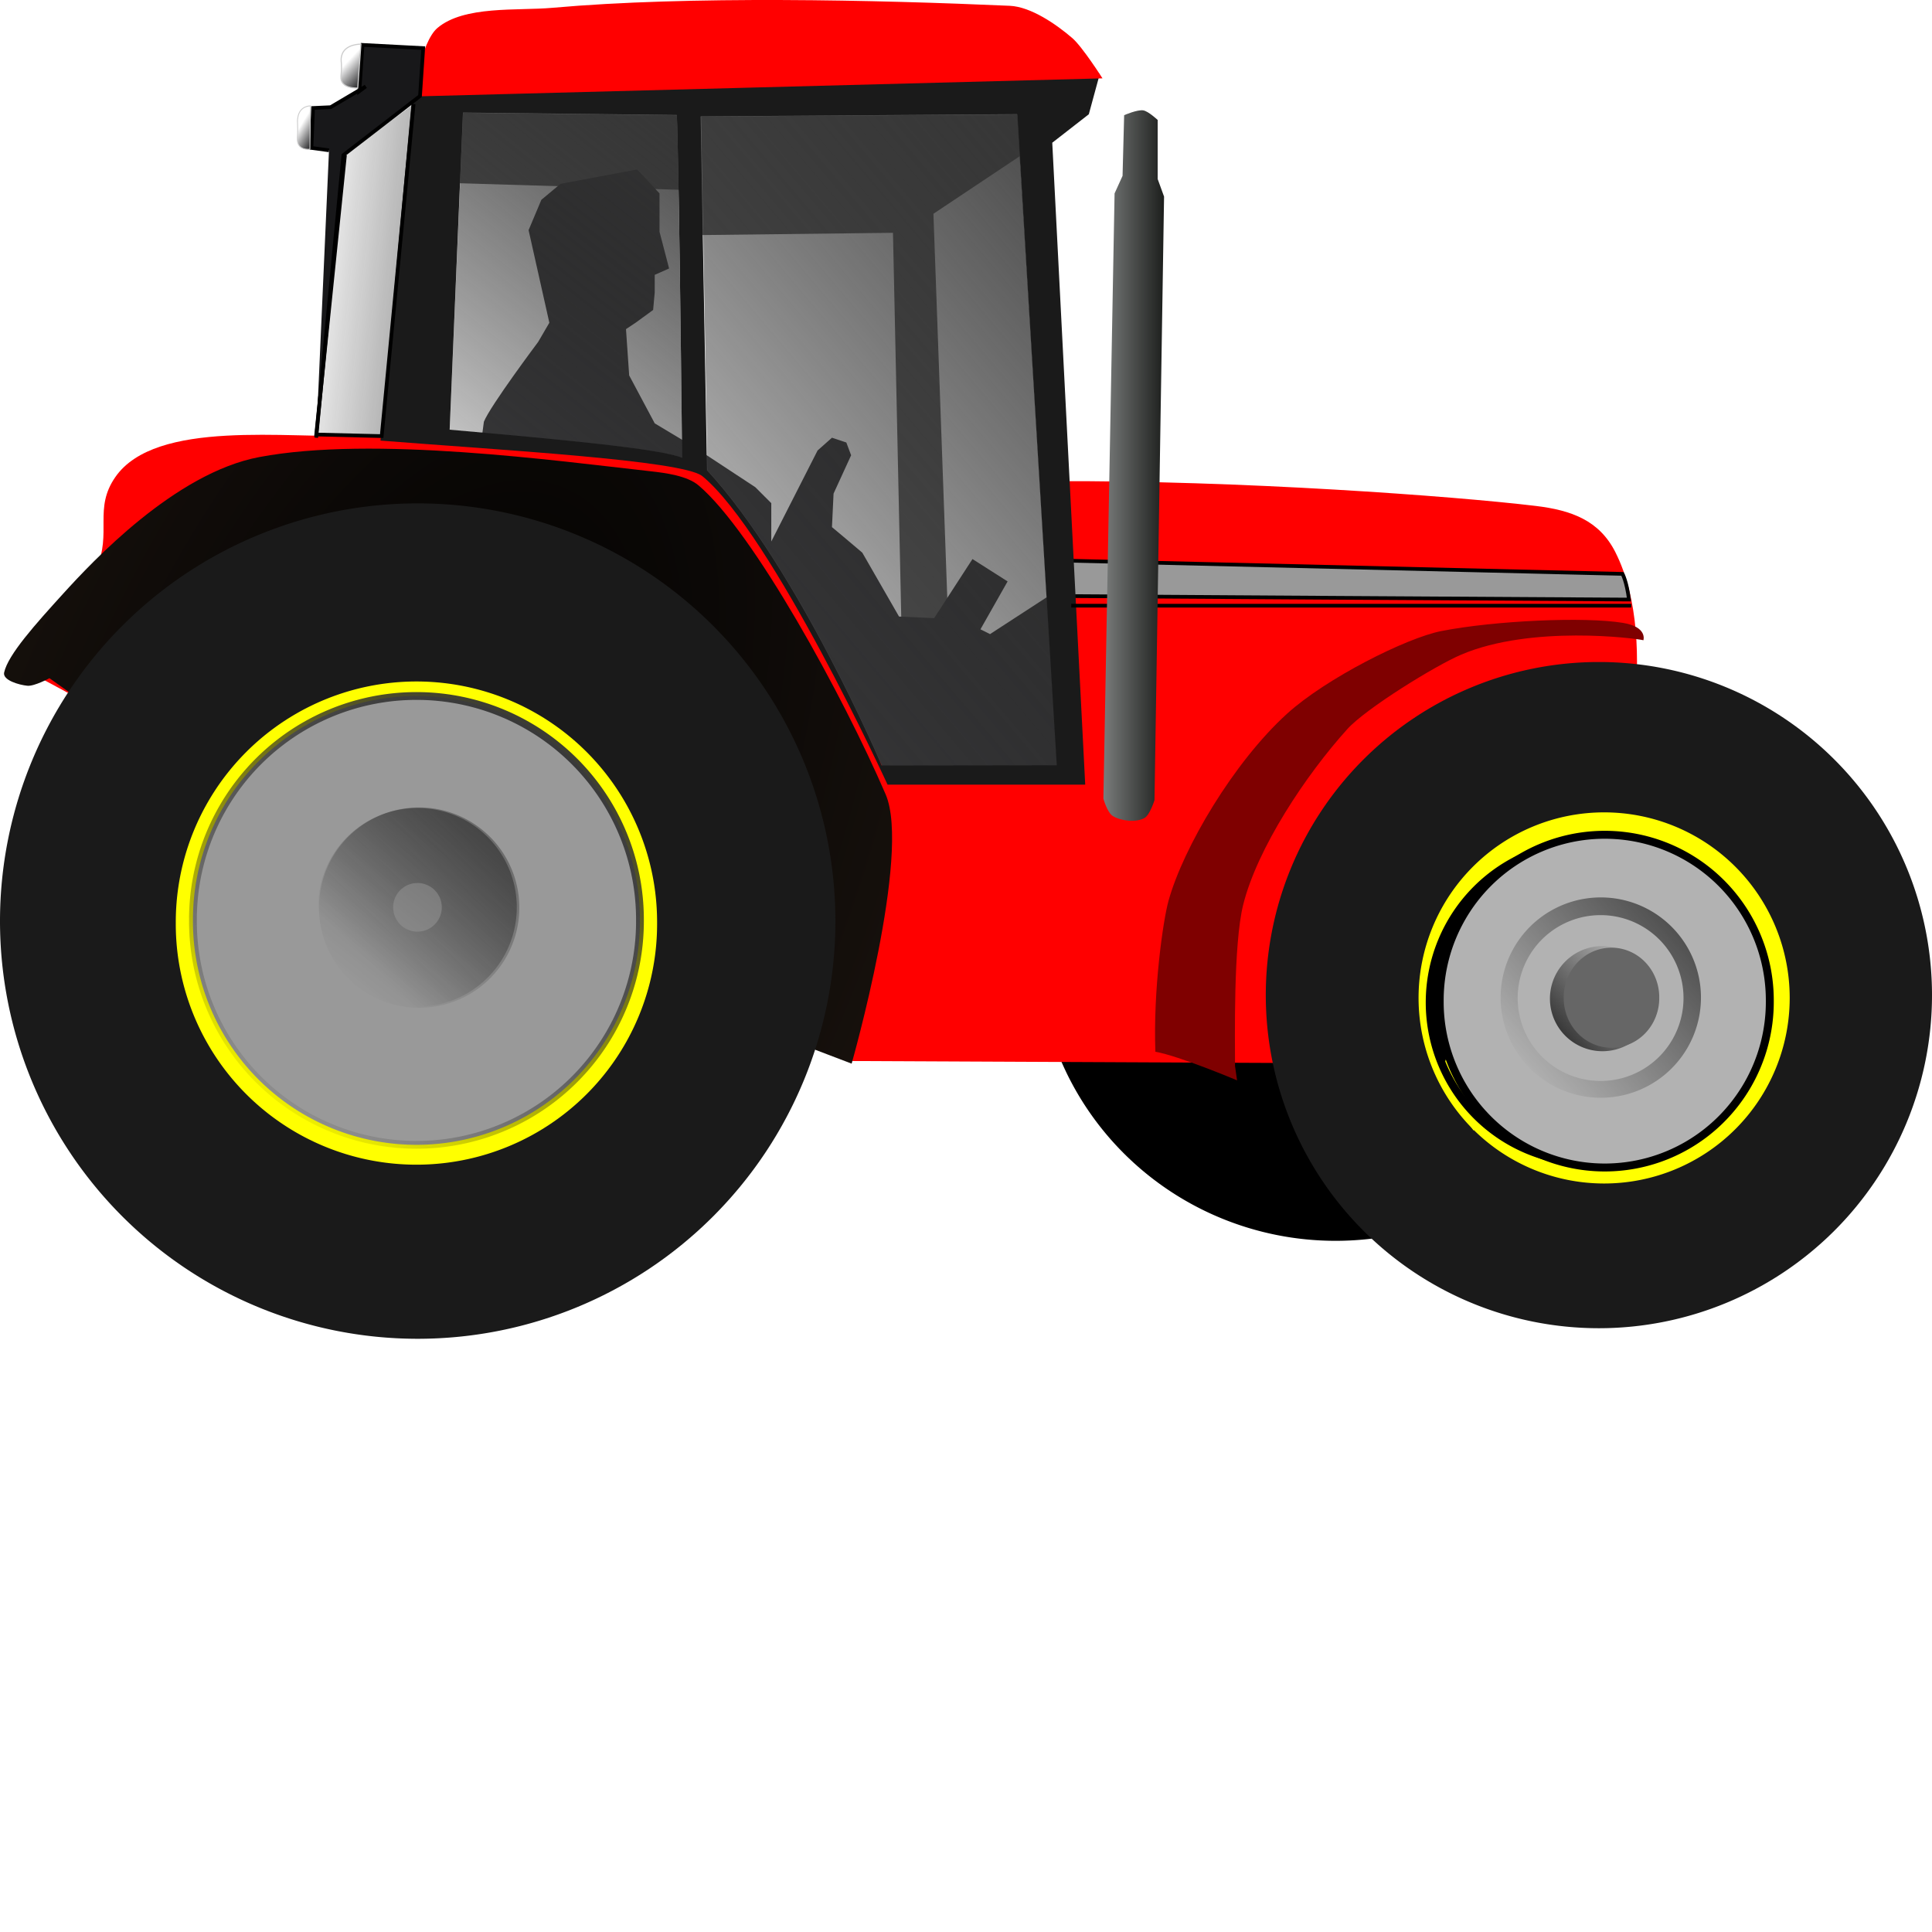
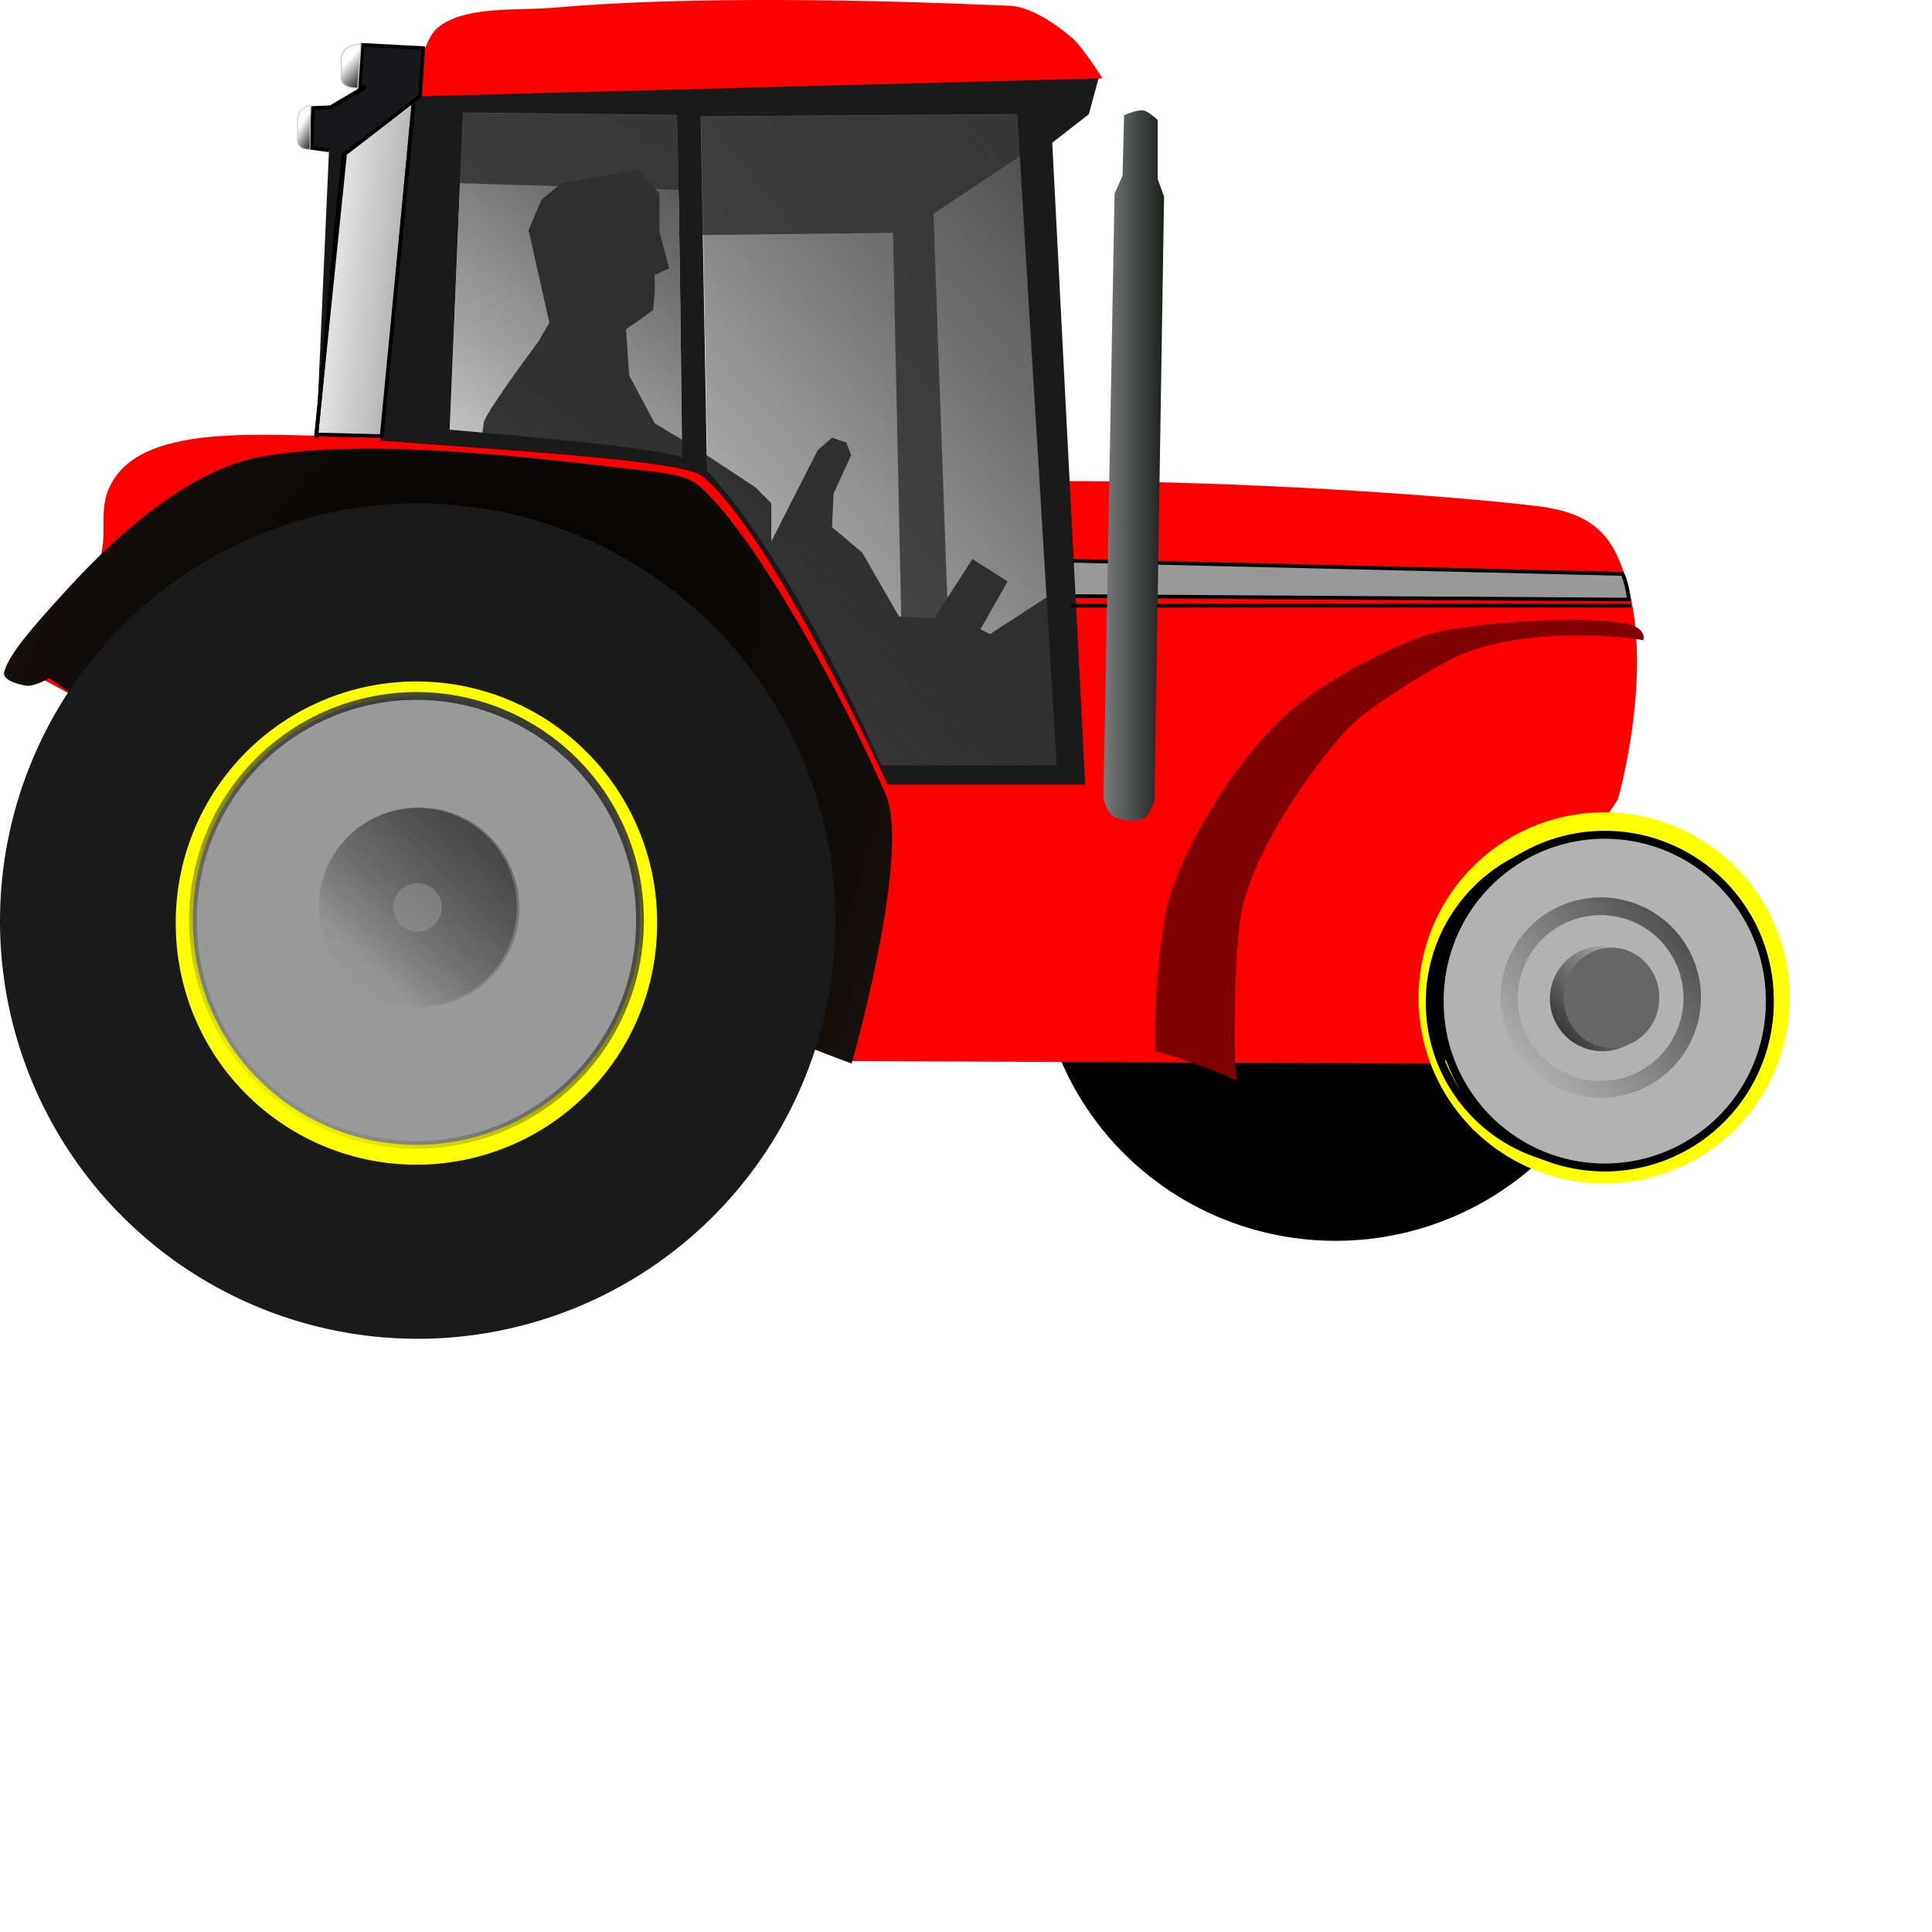
<svg xmlns="http://www.w3.org/2000/svg" xmlns:xlink="http://www.w3.org/1999/xlink" width="522" height="522">
  <defs>
    <linearGradient id="linearGradient2453">
      <stop offset="0" id="stop2455" stop-color="#1a1c1a" />
      <stop offset="1" id="stop2457" stop-color="#c3c6c6" />
    </linearGradient>
    <linearGradient id="linearGradient3224">
      <stop offset="0" id="stop3226" stop-color="#18181a" />
      <stop offset="1" id="stop3228" stop-opacity="0" stop-color="#18181a" />
    </linearGradient>
    <linearGradient id="linearGradient3212">
      <stop offset="0" id="stop3215" stop-color="#1a1a1a" />
      <stop offset="1" id="stop3217" stop-opacity="0" stop-color="#1a1a1a" />
    </linearGradient>
    <linearGradient id="linearGradient3295">
      <stop offset="0" id="stop3297" stop-color="#373737" />
      <stop offset="1" id="stop3299" stop-opacity="0" stop-color="#000000" />
    </linearGradient>
    <linearGradient id="linearGradient3217">
      <stop offset="0" id="stop3219" stop-color="#000000" />
      <stop offset="1" id="stop3221" stop-opacity="0" stop-color="#000000" />
    </linearGradient>
    <linearGradient id="linearGradient3201">
      <stop offset="0" id="stop3203" stop-color="#373737" />
      <stop offset="1" id="stop3205" stop-opacity="0" stop-color="#000000" />
    </linearGradient>
    <linearGradient id="linearGradient3176">
      <stop offset="0" id="stop3178" stop-color="#000000" />
      <stop offset="1" id="stop3180" stop-color="#1b140f" />
    </linearGradient>
    <radialGradient xlink:href="#linearGradient3176" id="radialGradient3182" cx="182.227" cy="468.336" fx="182.227" fy="468.336" r="120.472" gradientTransform="matrix(0.988, -2.394, 1.229, 0.507, -641.882, 424.323)" gradientUnits="userSpaceOnUse" />
    <linearGradient xlink:href="#linearGradient3201" id="linearGradient3207" x1="0.72" y1="-0.005" x2="0.106" y2="0.941" />
    <linearGradient xlink:href="#linearGradient3201" id="linearGradient3211" x1="0.72" y1="-0.005" x2="0.106" y2="0.941" />
    <linearGradient xlink:href="#linearGradient3217" id="linearGradient3223" x1="2.284" y1="-1.801" x2="0.127" y2="0.886" />
    <linearGradient xlink:href="#linearGradient3201" id="linearGradient3227" x1="2.244" y1="-1.256" x2="0.106" y2="0.941" />
    <linearGradient xlink:href="#linearGradient3217" id="linearGradient3237" x1="1.548" y1="-0.382" x2="0.127" y2="0.886" />
    <linearGradient xlink:href="#linearGradient3217" id="linearGradient3247" x1="-0.228" y1="1.1" x2="0.828" y2="0.196" />
    <linearGradient xlink:href="#linearGradient3201" id="linearGradient3273" x1="0.901" y1="-0.33" x2="-0.147" y2="1.289" />
    <linearGradient xlink:href="#linearGradient3295" id="linearGradient3301" x1="0.8" y1="-0.412" x2="-0.182" y2="1.431" />
    <linearGradient xlink:href="#linearGradient3212" id="linearGradient3219" x1="2.77" y1="1.389" x2="-0.164" y2="0.361" />
    <linearGradient xlink:href="#linearGradient3224" id="linearGradient3230" x1="0.5" y1="1.206" x2="0.147" y2="0.5" />
    <linearGradient xlink:href="#linearGradient3224" id="linearGradient3234" x1="0.5" y1="1.226" x2="0.146" y2="0.508" />
    <linearGradient xlink:href="#linearGradient2453" id="linearGradient2459" x1="1.031" y1="0.414" x2="-0.804" y2="0.413" />
  </defs>
  <g>
    <title>Layer 1</title>
    <g id="layer3">
      <path id="path2396" d="m441.495,255.239a80.637,80.013 0 1 1 -161.275,0a80.637,80.013 0 1 1 161.275,0z" stroke-miterlimit="4" stroke-width="0" fill="#000000" />
    </g>
    <g id="layer2" display="inline">
      <path d="m120.419,49.402l64.925,1.928l1.286,12.214l54.64,-0.643l2.571,119.566l12.857,0l-4.5,-124.708l25.07,-16.713l0,-20.57l-158.778,1.928l1.928,26.999z" id="path3275" stroke-width="1px" fill-rule="evenodd" fill="#666666" />
      <path d="m130.738,113.948c1.726,-4.314 14.668,-21.57 14.668,-21.57l3.02,-5.177l-5.608,-25.021l3.451,-8.197l5.177,-4.314l20.707,-3.883l6.04,6.471l0,10.354l2.588,9.922l-3.883,1.726l0,4.745l-0.431,4.745l-4.745,3.451l-2.588,1.726l0.863,12.511l6.902,12.942l10.785,6.471l16.393,10.785l4.314,4.314l0,10.354l12.511,-24.59l3.883,-3.451l3.883,1.294l1.294,3.451l-4.745,10.354l-0.431,9.06l2.588,2.157l5.608,4.745l9.922,17.256l9.491,0.431l10.354,-15.962l9.491,6.04l-7.334,12.942l2.588,1.294l17.256,-11.217l3.451,48.317l-59.102,-0.431l-47.023,-73.77l-52.2,-13.805l0.863,-6.471z" id="path3236" stroke-width="1px" fill-rule="evenodd" fill="#434345" />
      <path d="m152.941,257.085l76.331,29.584l160.498,0.741l47.347,-71.41c0,0 12.085,-41.537 -0.66,-66.798c-4.353,-8.627 -11.913,-11.349 -21.507,-12.505c-22.01,-2.651 -80.063,-6.934 -130.271,-6.686c1.087,17.411 4.328,51.377 4.408,77.869c-16.261,0.775 -43.048,1.236 -49.858,0.905c-11.707,-23.742 -36.172,-71.233 -51.298,-83.264c-22.55,-3.223 -67.78,-8.503 -89.95,-7.739c-20.303,0.7 -55.9,-4.568 -66.803,11.087c-5.976,8.58 -0.867,15.105 -5.136,24.65c-4.196,9.38 -22.826,25.538 -22.826,25.538l39.857,21.434l109.867,56.594z" id="path2390" stroke-width="1.051px" fill-rule="evenodd" fill="#ff0000" />
      <path d="m288.638,151.489l149.735,3.564c0,0 1.125,1.975 1.753,6.943c-6.777,0 -151.089,-0.938 -151.089,-0.938l-0.399,-9.568z" id="path3312" stroke-width="1px" stroke="#000000" fill-rule="evenodd" fill="#999999" />
      <path d="m221.554,2.408c-41.865,-0.079 -85.704,1.614 -98.406,5.219c-8.459,2.4 -11.674,17.168 -11.674,17.168l-8.669,94.245c31.252,2.493 81.677,5.262 86.969,9.618c18.847,15.515 50.031,83.344 50.031,83.344l53.406,0l-8.906,-173.438l9.875,-7.688l2.938,-10.796c0,0 -13.202,-13.068 -18.756,-13.495c-16.54,-1.272 -31.687,-4.13 -56.806,-4.178zm-96.469,28l57.781,0.656c0,0 0.52,8.126 1.438,92.625c-5.78,-2.494 -34.516,-5.1 -62.812,-7.594l3.594,-85.688zm149.719,0.438l10.719,175.906l-47.312,0.062c0,0 -22.496,-52.981 -47.188,-79.75l-1.719,-95.625l85.5,-0.594z" id="path2400" stroke-width="0.966px" fill-rule="evenodd" fill="#1a1a1a" />
      <path d="m1.119,181.697c1.05,-4.811 8.424,-13.019 16.082,-21.443c7.658,-8.424 30.062,-32.46 52.842,-36.76c30.843,-5.821 80.496,1.037 105.684,3.829c4.046,0.449 9.911,1.199 13.019,3.829c14.771,12.5 39.047,56.817 50.544,83.475c6.957,16.129 -9.19,72.753 -9.19,72.753l-76.583,-29.188l-124.064,-63.477l-16.087,-11.476c0,0 -4.086,2.22 -5.971,2.041c-2.159,-0.205 -6.74,-1.466 -6.278,-3.585z" id="path2404" stroke-width="1px" fill-rule="evenodd" fill="url(#radialGradient3182)" />
      <path d="m289.435,163.648l151.296,0" id="path3314" stroke-width="1px" stroke="#000000" fill-rule="evenodd" fill="none" />
      <path d="m333.688,288.037c0,-7.173 -0.471,-32.854 2.207,-43.592c3.819,-15.314 16.944,-35.081 28.142,-47.462c5.061,-5.595 23.849,-17.181 30.806,-20.13c18.957,-8.036 47.069,-4.398 49.183,-3.87c0,0 1.177,-3.583 -5.496,-4.687c-10.401,-1.72 -34.659,-0.628 -49.11,2.207c-9.455,1.855 -31.147,12.775 -41.672,22.329c-14.421,13.092 -28.047,36.178 -32.033,50.551c-1.489,5.371 -4.171,24.182 -3.547,40.789c6.342,1.089 22.072,7.725 22.072,7.725" id="path3316" stroke-width="1px" fill-rule="evenodd" fill="#7f0000" />
      <path d="m111.658,26.071l186.219,-4.901c0,0 -5.419,-8.523 -8.167,-10.89c-4.318,-3.718 -11.187,-8.461 -16.88,-8.712c-36.053,-1.593 -86.668,-2.753 -123.602,0.544c-9.416,0.841 -23.822,-0.664 -31.037,5.445c-4.495,3.806 -6.534,18.513 -6.534,18.513l0,0z" id="path3318" stroke-width="1px" fill-rule="evenodd" fill="#ff0000" />
      <path d="m85.44,118.263l7.334,-76.359l20.707,-15.962l0.863,-12.942l-16.393,-0.863l-0.863,12.511l1.726,-1.294l-9.491,5.608l-4.745,0.216l-0.431,10.785l4.745,0.647" id="path2437" stroke-width="1px" stroke="#000000" fill-rule="evenodd" fill="#18181a" />
      <path d="m303.3,47.512l-2.157,4.745l-3.02,163.502c0,0 1.003,3.786 2.588,4.745c2.217,1.342 6.433,1.81 8.628,0.431c1.373,-0.862 2.588,-4.745 2.588,-4.745l2.588,-163.071l-1.726,-4.745l0,-15.962c0,0 -2.503,-2.349 -3.883,-2.588c-1.577,-0.273 -5.177,1.294 -5.177,1.294l-0.431,16.393z" id="path2451" stroke-width="1px" fill-rule="evenodd" fill="url(#linearGradient2459)" />
    </g>
    <g id="layer4" display="inline">
      <path d="m121.504,116.154l3.603,-85.684l57.783,0.668c0,0 0.499,8.097 1.417,92.596c-5.78,-2.494 -34.506,-5.087 -62.803,-7.58z" id="path2392" stroke-width="0.919px" fill-rule="evenodd" fill="url(#linearGradient3301)" />
      <path d="m191.148,127.096l-1.722,-95.614l85.493,-0.58l10.709,175.883l-47.32,0.061c0,0 -22.469,-52.981 -47.161,-79.75z" id="path2402" stroke-width="1.022px" fill-rule="evenodd" fill="url(#linearGradient3273)" />
      <path d="m93.205,41.904l-7.765,75.496l17.688,0.431l8.628,-89.732" id="path3210" stroke-width="1px" stroke="#000000" fill-rule="evenodd" fill="url(#linearGradient3219)" />
      <path d="m96.657,23.785c0,0 -4.891,0.321 -4.53,-3.236c0.402,-3.963 -0.245,-3.945 0.216,-5.608c0.863,-3.111 5.177,-3.02 5.177,-3.02l-0.863,11.864l0,-0z" id="path3221" stroke-miterlimit="4" stroke-width="0.3" stroke="#cccccc" fill-rule="evenodd" fill="url(#linearGradient3230)" />
      <path d="m83.73,40.311c0,0 -3.619,0.538 -3.384,-3.035c0.262,-3.982 -0.16,-3.964 0.141,-5.635c0.562,-3.126 3.374,-3.034 3.374,-3.034l-0.131,11.705z" id="path3232" stroke-miterlimit="4" stroke-width="0.243" stroke="#cccccc" fill-rule="evenodd" fill="url(#linearGradient3234)" />
    </g>
    <g id="layer1" display="inline">
      <path id="path2383" d="m225.714,248.864a112.857,112.857 0 1 1 -225.714,0a112.857,112.857 0 1 1 225.714,0z" stroke-miterlimit="4" stroke-width="0" fill="#1a1a1a" />
-       <path id="path2387" d="m522,268.866a90,90 0 1 1 -180,0a90,90 0 1 1 180,0z" stroke-miterlimit="4" stroke-width="0" fill="#1a1a1a" />
+       <path id="path2387" d="m522,268.866a90,90 0 1 1 180,0z" stroke-miterlimit="4" stroke-width="0" fill="#1a1a1a" />
      <path id="path3204" d="m177.539,249.404a65.023,65.023 0 1 1 -130.045,0a65.023,65.023 0 1 1 130.045,0z" stroke-miterlimit="4" stroke-width="0" fill="#ffff00" />
      <path id="path3206" d="m483.553,269.627a50.138,50.138 0 1 1 -100.276,0a50.138,50.138 0 1 1 100.276,0z" stroke-miterlimit="4" stroke-width="0" fill="#ffff00" />
      <path id="path2403" d="m166.151,248.265a53.633,53.633 0 1 1 -107.267,0a53.633,53.633 0 1 1 107.267,0z" stroke-miterlimit="4" stroke-width="0" fill="#000000" />
      <path id="path2405" d="m466.746,271.044a40.457,42.165 0 1 1 -80.914,0a40.457,42.165 0 1 1 80.914,0z" stroke-miterlimit="4" stroke-width="0" fill="#000000" />
      <path d="m84.044,197.014c0,0 -0.682,7.515 6.152,7.515c6.834,0 53.299,5.245 53.299,5.245l7.748,-5.462l11.387,21.175l-5.015,4.788l-5.922,48.054l4.104,6.382l-9.111,9.111l-9.111,-4.556l-58.539,-6.149l-8.657,2.732l-9.111,-11.389l7.063,-6.159l6.376,-49.653l-5.692,-9.793l15.031,-11.841z" id="path2407" stroke-width="1px" fill-rule="evenodd" fill="#ffff00" />
-       <path id="path3199" d="m170.479,248.409a57.686,57.686 0 1 1 -115.373,0a57.686,57.686 0 1 1 115.373,0z" stroke-miterlimit="4" stroke-width="2.104" stroke="url(#linearGradient3207)" fill="none" />
      <path id="path3209" d="m172.908,248.681a60.389,60.389 0 1 1 -120.777,0a60.389,60.389 0 1 1 120.777,0z" stroke-miterlimit="4" stroke-width="2.104" stroke="url(#linearGradient3211)" fill="#999999" />
      <path id="path3213" d="m140.31,245.227a27.063,27.063 0 1 1 -54.126,0a27.063,27.063 0 1 1 54.126,0z" stroke-miterlimit="4" stroke-width="2.104" fill="url(#linearGradient3223)" />
      <path id="path3225" d="m129.498,245.149a16.705,16.705 0 1 1 -33.41,0a16.705,16.705 0 1 1 33.41,0z" stroke-miterlimit="4" stroke-width="20.268" stroke="url(#linearGradient3227)" fill="none" />
      <path d="m413.344,237.256l32.434,5.295l9.267,-3.972l9.929,11.253l-8.605,7.281l-5.295,33.758l5.957,10.591l-7.281,8.605l-7.943,-3.971l-37.729,-5.295l-5.957,4.633l-9.267,-13.238l1.986,-6.619l7.281,-39.715l-3.971,-4.633l13.9,-9.929l5.295,5.957z" id="path3233" stroke-width="1px" fill-rule="evenodd" fill="#ffff00" />
      <path id="path3231" d="m472.304,270.855a43.007,43.148 0 1 1 -86.014,0a43.007,43.148 0 1 1 86.014,0z" stroke-miterlimit="4" stroke-width="2.144" stroke="#000000" fill="none" />
      <path id="path3229" d="m478.178,270.493a44.595,44.736 0 1 1 -89.189,0a44.595,44.736 0 1 1 89.189,0z" stroke-miterlimit="4" stroke-width="2.144" stroke="#000000" fill="#b2b2b2" />
      <path id="path3235" d="m459.575,269.534a27.063,27.063 0 1 1 -54.126,0a27.063,27.063 0 1 1 54.126,0z" stroke-miterlimit="4" stroke-width="2.104" fill="url(#linearGradient3237)" />
      <path id="path3239" d="m454.861,269.658a22.402,22.402 0 1 1 -44.804,0a22.402,22.402 0 1 1 44.804,0z" stroke-miterlimit="4" stroke-width="2.104" fill="#b2b2b2" />
      <path id="path3245" d="m447.183,269.819a14.206,14.206 0 1 1 -28.412,0a14.206,14.206 0 1 1 28.412,0z" stroke-miterlimit="4" stroke-width="2.104" fill="url(#linearGradient3247)" />
      <path id="path3249" d="m448.307,269.569a12.903,13.403 0 1 1 -25.805,0a12.903,13.403 0 1 1 25.805,0z" stroke-miterlimit="4" stroke-width="2.104" fill="#666666" />
    </g>
  </g>
</svg>